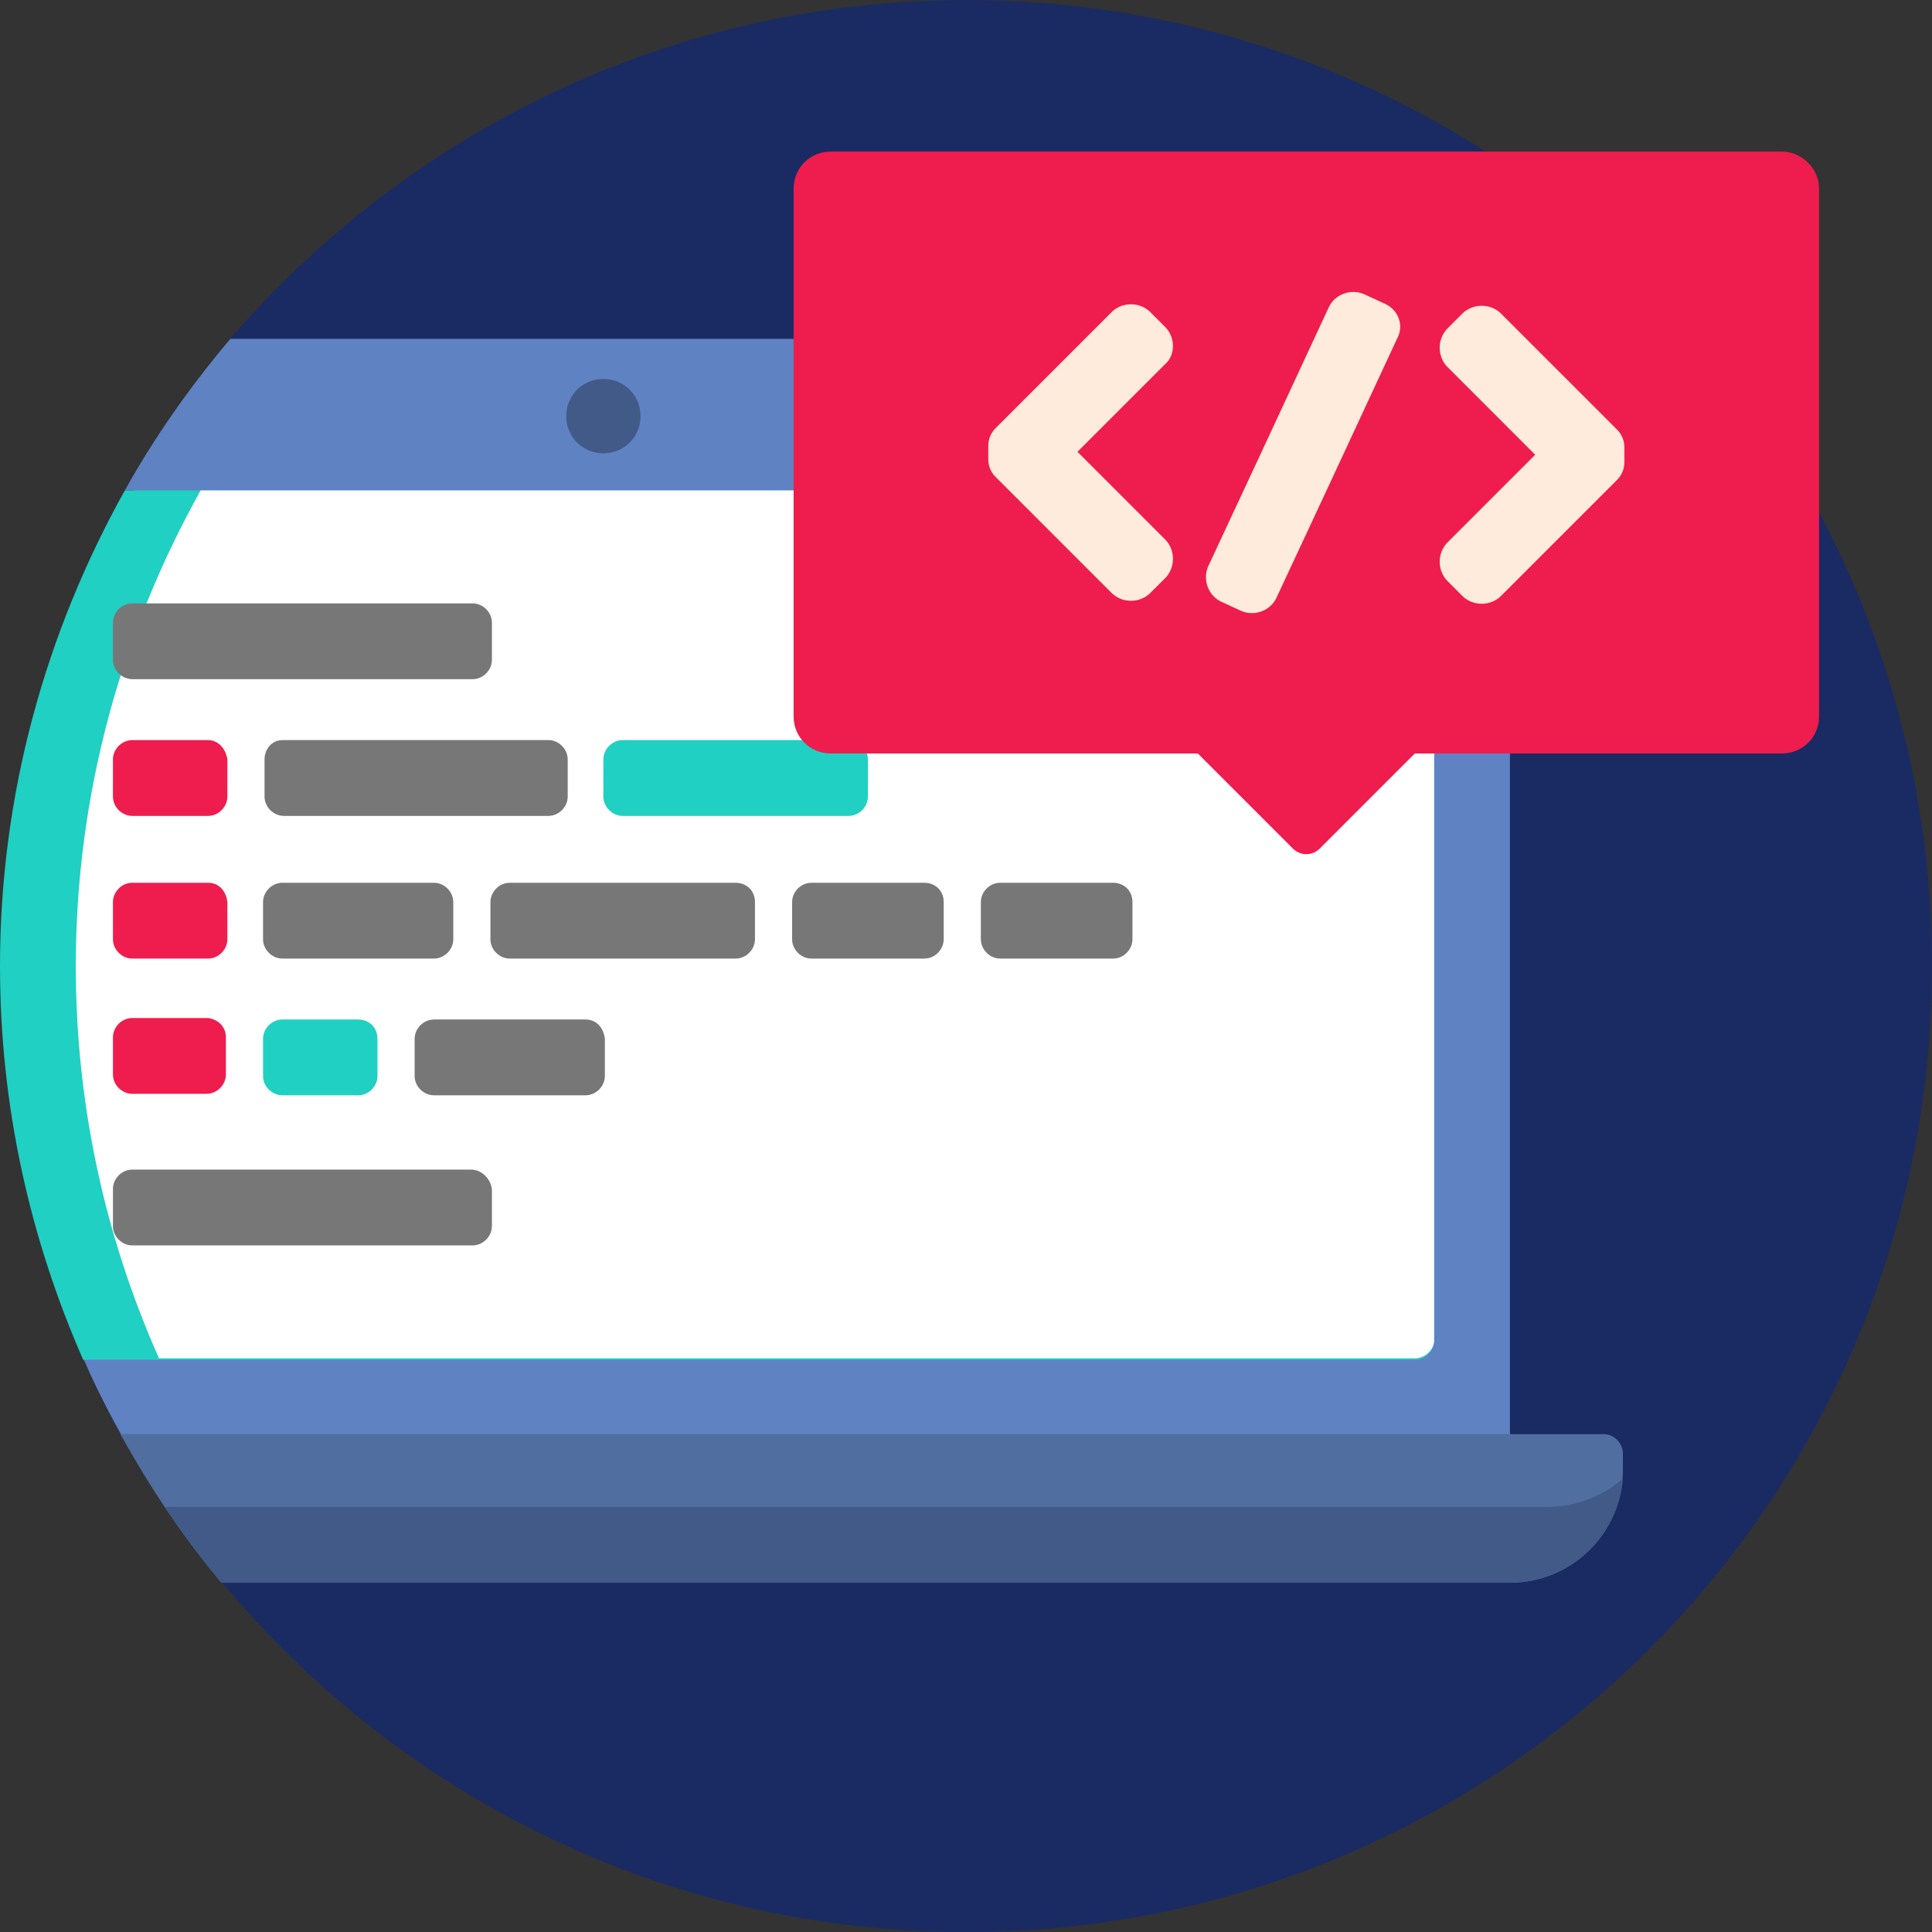
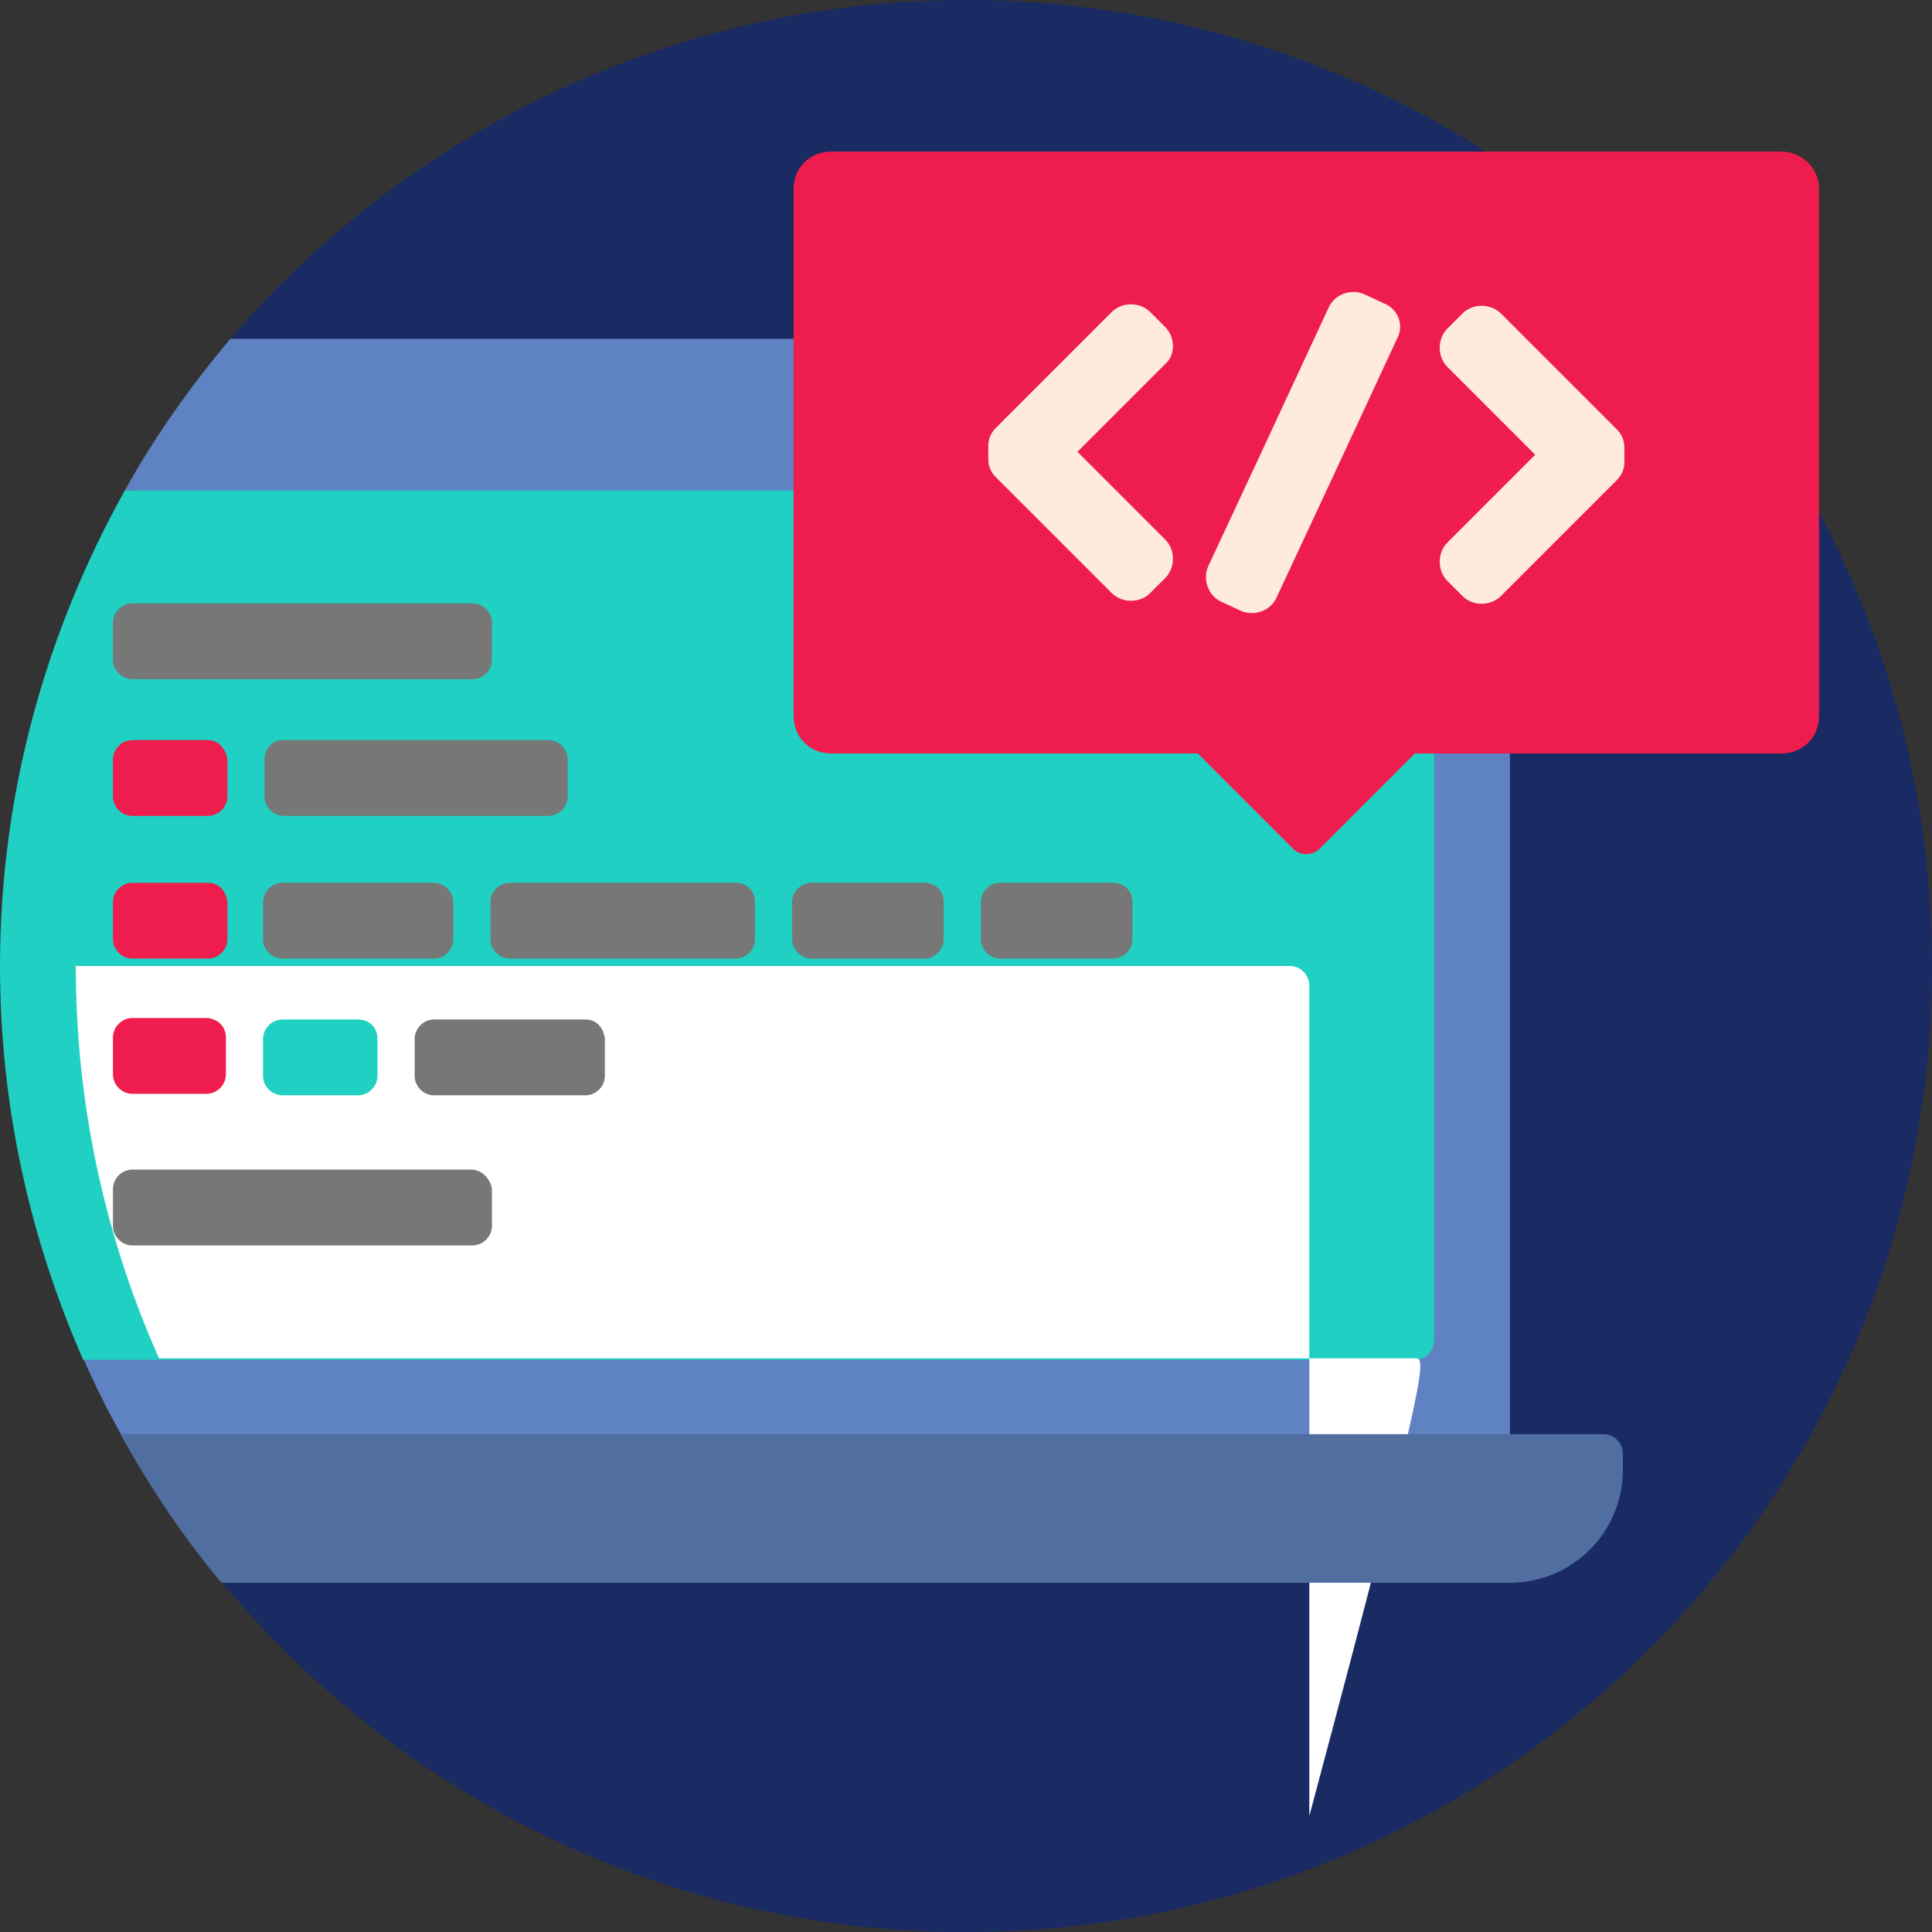
<svg xmlns="http://www.w3.org/2000/svg" version="1.1" id="Layer_1" x="0px" y="0px" viewBox="0 0 130 130" style="enable-background:new 0 0 130 130;" xml:space="preserve">
  <rect x="0" y="0" width="130" height="130" fill="#333333" stroke="none" />
  <style type="text/css">
	.st0{fill:#1A2B63;}
	.st1{fill:#5F82C3;}
	.st2{fill:#20D0C2;}
	.st3{fill:#FFFFFF;}
	.st4{fill:#506EA0;}
	.st5{fill:#415A87;}
	.st6{fill:#777777;}
	.st7{fill:#EE1D4D;}
	.st8{fill:#FFEBDC;}
</style>
  <g>
    <path class="st0" d="M130,65c0,35.9-29.1,65-65,65c-23,0-43.1-11.9-54.7-29.9h4.9c1.4,0,2.5-1.1,2.5-2.5V25.4c0-1.3-1-2.4-2.3-2.5   C27.4,8.9,45.2,0,65,0C100.9,0,130,29.1,130,65z" />
    <g>
      <path class="st0" d="M119.8,58.4H95.2l-6.4,6.4c-0.5,0.5-1.3,0.5-1.8,0l-6.4-6.4H55.9c-1.4,0-2.5-1.1-2.5-2.5V20.3    c0-1.4,1.1-2.5,2.5-2.5h53.8c5.1,4.8,9.4,10.4,12.7,16.7v21.4C122.4,57.3,121.2,58.4,119.8,58.4z" />
      <path class="st0" d="M128.5,78.7C122.3,108,96.2,130,65,130S7.7,108,1.5,78.7H128.5z" />
    </g>
    <path class="st1" d="M101.6,25.4v72.2c0,1.4-1.1,2.5-2.5,2.5H10.3c-1.8-2.8-3.4-5.7-4.7-8.7h3.3c0.7,0,1.3-0.6,1.3-1.3V34.3   c0-0.7-0.6-1.3-1.3-1.3H8.4c2-3.6,4.4-7,7.1-10.2H99C100.4,22.9,101.6,24,101.6,25.4z" />
    <path class="st2" d="M96.5,34.3v55.9c0,0.7-0.6,1.3-1.3,1.3H5.6C2,83.3,0,74.4,0,65c0-11.6,3.1-22.5,8.4-32h86.8   C95.9,33,96.5,33.6,96.5,34.3z" />
-     <path class="st3" d="M95.2,91.4H10.7c-3.6-8.1-5.6-17-5.6-26.4c0-11.6,3.1-22.5,8.4-32h81.7c0.7,0,1.3,0.6,1.3,1.3v55.9   C96.5,90.8,95.9,91.4,95.2,91.4z" />
+     <path class="st3" d="M95.2,91.4H10.7c-3.6-8.1-5.6-17-5.6-26.4h81.7c0.7,0,1.3,0.6,1.3,1.3v55.9   C96.5,90.8,95.9,91.4,95.2,91.4z" />
    <path class="st4" d="M109.2,97.8v1.1c0,4.2-3.4,7.6-7.6,7.6H14.9c-2.6-3.1-4.8-6.4-6.8-10h99.8C108.6,96.5,109.2,97.1,109.2,97.8z" />
-     <path class="st5" d="M109.2,99.5c-0.3,3.9-3.6,7-7.6,7H14.9c-1.3-1.6-2.6-3.3-3.8-5.1h93C106,101.4,107.8,100.7,109.2,99.5z    M40.6,30.5c1.4,0,2.5-1.1,2.5-2.5s-1.1-2.5-2.5-2.5s-2.5,1.1-2.5,2.5S39.2,30.5,40.6,30.5z" />
    <path class="st2" d="M58.4,51.1v2.5c0,0.7-0.6,1.3-1.3,1.3H41.9c-0.7,0-1.3-0.6-1.3-1.3v-2.5c0-0.7,0.6-1.3,1.3-1.3h15.2   C57.8,49.8,58.4,50.4,58.4,51.1z M24.1,68.6H19c-0.7,0-1.3,0.6-1.3,1.3v2.5c0,0.7,0.6,1.3,1.3,1.3h5.1c0.7,0,1.3-0.6,1.3-1.3v-2.5   C25.4,69.1,24.8,68.6,24.1,68.6z" />
    <path class="st6" d="M7.6,44.4v-2.5c0-0.7,0.6-1.3,1.3-1.3h22.9c0.7,0,1.3,0.6,1.3,1.3v2.5c0,0.7-0.6,1.3-1.3,1.3H8.9   C8.2,45.7,7.6,45.1,7.6,44.4z M31.7,78.7H8.9c-0.7,0-1.3,0.6-1.3,1.3v2.5c0,0.7,0.6,1.3,1.3,1.3h22.9c0.7,0,1.3-0.6,1.3-1.3V80   C33,79.3,32.4,78.7,31.7,78.7z M17.8,51.1v2.5c0,0.7,0.6,1.3,1.3,1.3h17.8c0.7,0,1.3-0.6,1.3-1.3v-2.5c0-0.7-0.6-1.3-1.3-1.3H19   C18.3,49.8,17.8,50.4,17.8,51.1z M19,59.4c-0.7,0-1.3,0.6-1.3,1.3v2.5c0,0.7,0.6,1.3,1.3,1.3h10.2c0.7,0,1.3-0.6,1.3-1.3v-2.5   c0-0.7-0.6-1.3-1.3-1.3H19z M62.2,59.4h-7.6c-0.7,0-1.3,0.6-1.3,1.3v2.5c0,0.7,0.6,1.3,1.3,1.3h7.6c0.7,0,1.3-0.6,1.3-1.3v-2.5   C63.5,59.9,62.9,59.4,62.2,59.4z M74.9,59.4h-7.6c-0.7,0-1.3,0.6-1.3,1.3v2.5c0,0.7,0.6,1.3,1.3,1.3h7.6c0.7,0,1.3-0.6,1.3-1.3   v-2.5C76.2,59.9,75.6,59.4,74.9,59.4z M49.5,59.4H34.3c-0.7,0-1.3,0.6-1.3,1.3v2.5c0,0.7,0.6,1.3,1.3,1.3h15.2   c0.7,0,1.3-0.6,1.3-1.3v-2.5C50.8,59.9,50.2,59.4,49.5,59.4z M39.4,68.6H29.2c-0.7,0-1.3,0.6-1.3,1.3v2.5c0,0.7,0.6,1.3,1.3,1.3   h10.2c0.7,0,1.3-0.6,1.3-1.3v-2.5C40.6,69.1,40.1,68.6,39.4,68.6z" />
    <g>
      <path class="st7" d="M15.2,69.8v2.5c0,0.7-0.6,1.3-1.3,1.3h-5c-0.7,0-1.3-0.6-1.3-1.3v-2.5c0-0.7,0.6-1.3,1.3-1.3H14    C14.7,68.6,15.2,69.1,15.2,69.8z M14,59.4H8.9c-0.7,0-1.3,0.6-1.3,1.3v2.5c0,0.7,0.6,1.3,1.3,1.3H14c0.7,0,1.3-0.6,1.3-1.3v-2.5    C15.2,59.9,14.7,59.4,14,59.4z M14,49.8H8.9c-0.7,0-1.3,0.6-1.3,1.3v2.5c0,0.7,0.6,1.3,1.3,1.3H14c0.7,0,1.3-0.6,1.3-1.3v-2.5    C15.2,50.4,14.7,49.8,14,49.8z" />
      <path class="st7" d="M122.4,12.7v35.5c0,1.4-1.1,2.5-2.5,2.5H95.2l-6.4,6.4c-0.5,0.5-1.3,0.5-1.8,0l-6.4-6.4H55.9    c-1.4,0-2.5-1.1-2.5-2.5V12.7c0-1.4,1.1-2.5,2.5-2.5h64C121.2,10.2,122.4,11.3,122.4,12.7z" />
    </g>
    <path class="st8" d="M94,22.8l-4.6,9.9l-3.5,7.5c-0.4,0.9-1.5,1.3-2.4,0.9l-1.3-0.6c-0.9-0.4-1.3-1.5-0.9-2.4l3.5-7.5l4.6-9.9   c0.4-0.9,1.5-1.3,2.4-0.9l1.3,0.6C94.1,20.8,94.5,21.9,94,22.8z M78.4,22l-1-1c-0.7-0.7-1.9-0.7-2.6,0L67,28.8   c-0.3,0.3-0.5,0.7-0.5,1.2c0,0.2,0,0.8,0,0.9c0,0.5,0.2,0.9,0.5,1.2l7.8,7.8c0.7,0.7,1.9,0.7,2.6,0l1-1c0.7-0.7,0.7-1.9,0-2.6   l-5.9-5.9l5.9-5.9C79.1,23.9,79.1,22.7,78.4,22z M109.3,30.1c0-0.5-0.2-0.9-0.5-1.2l-7.8-7.8c-0.7-0.7-1.9-0.7-2.6,0l-1,1   c-0.7,0.7-0.7,1.9,0,2.6l5.9,5.9l-5.9,5.9c-0.7,0.7-0.7,1.9,0,2.6l1,1c0.7,0.7,1.9,0.7,2.6,0l7.8-7.8c0.3-0.3,0.5-0.7,0.5-1.2   C109.3,30.8,109.3,30.2,109.3,30.1z" />
  </g>
</svg>